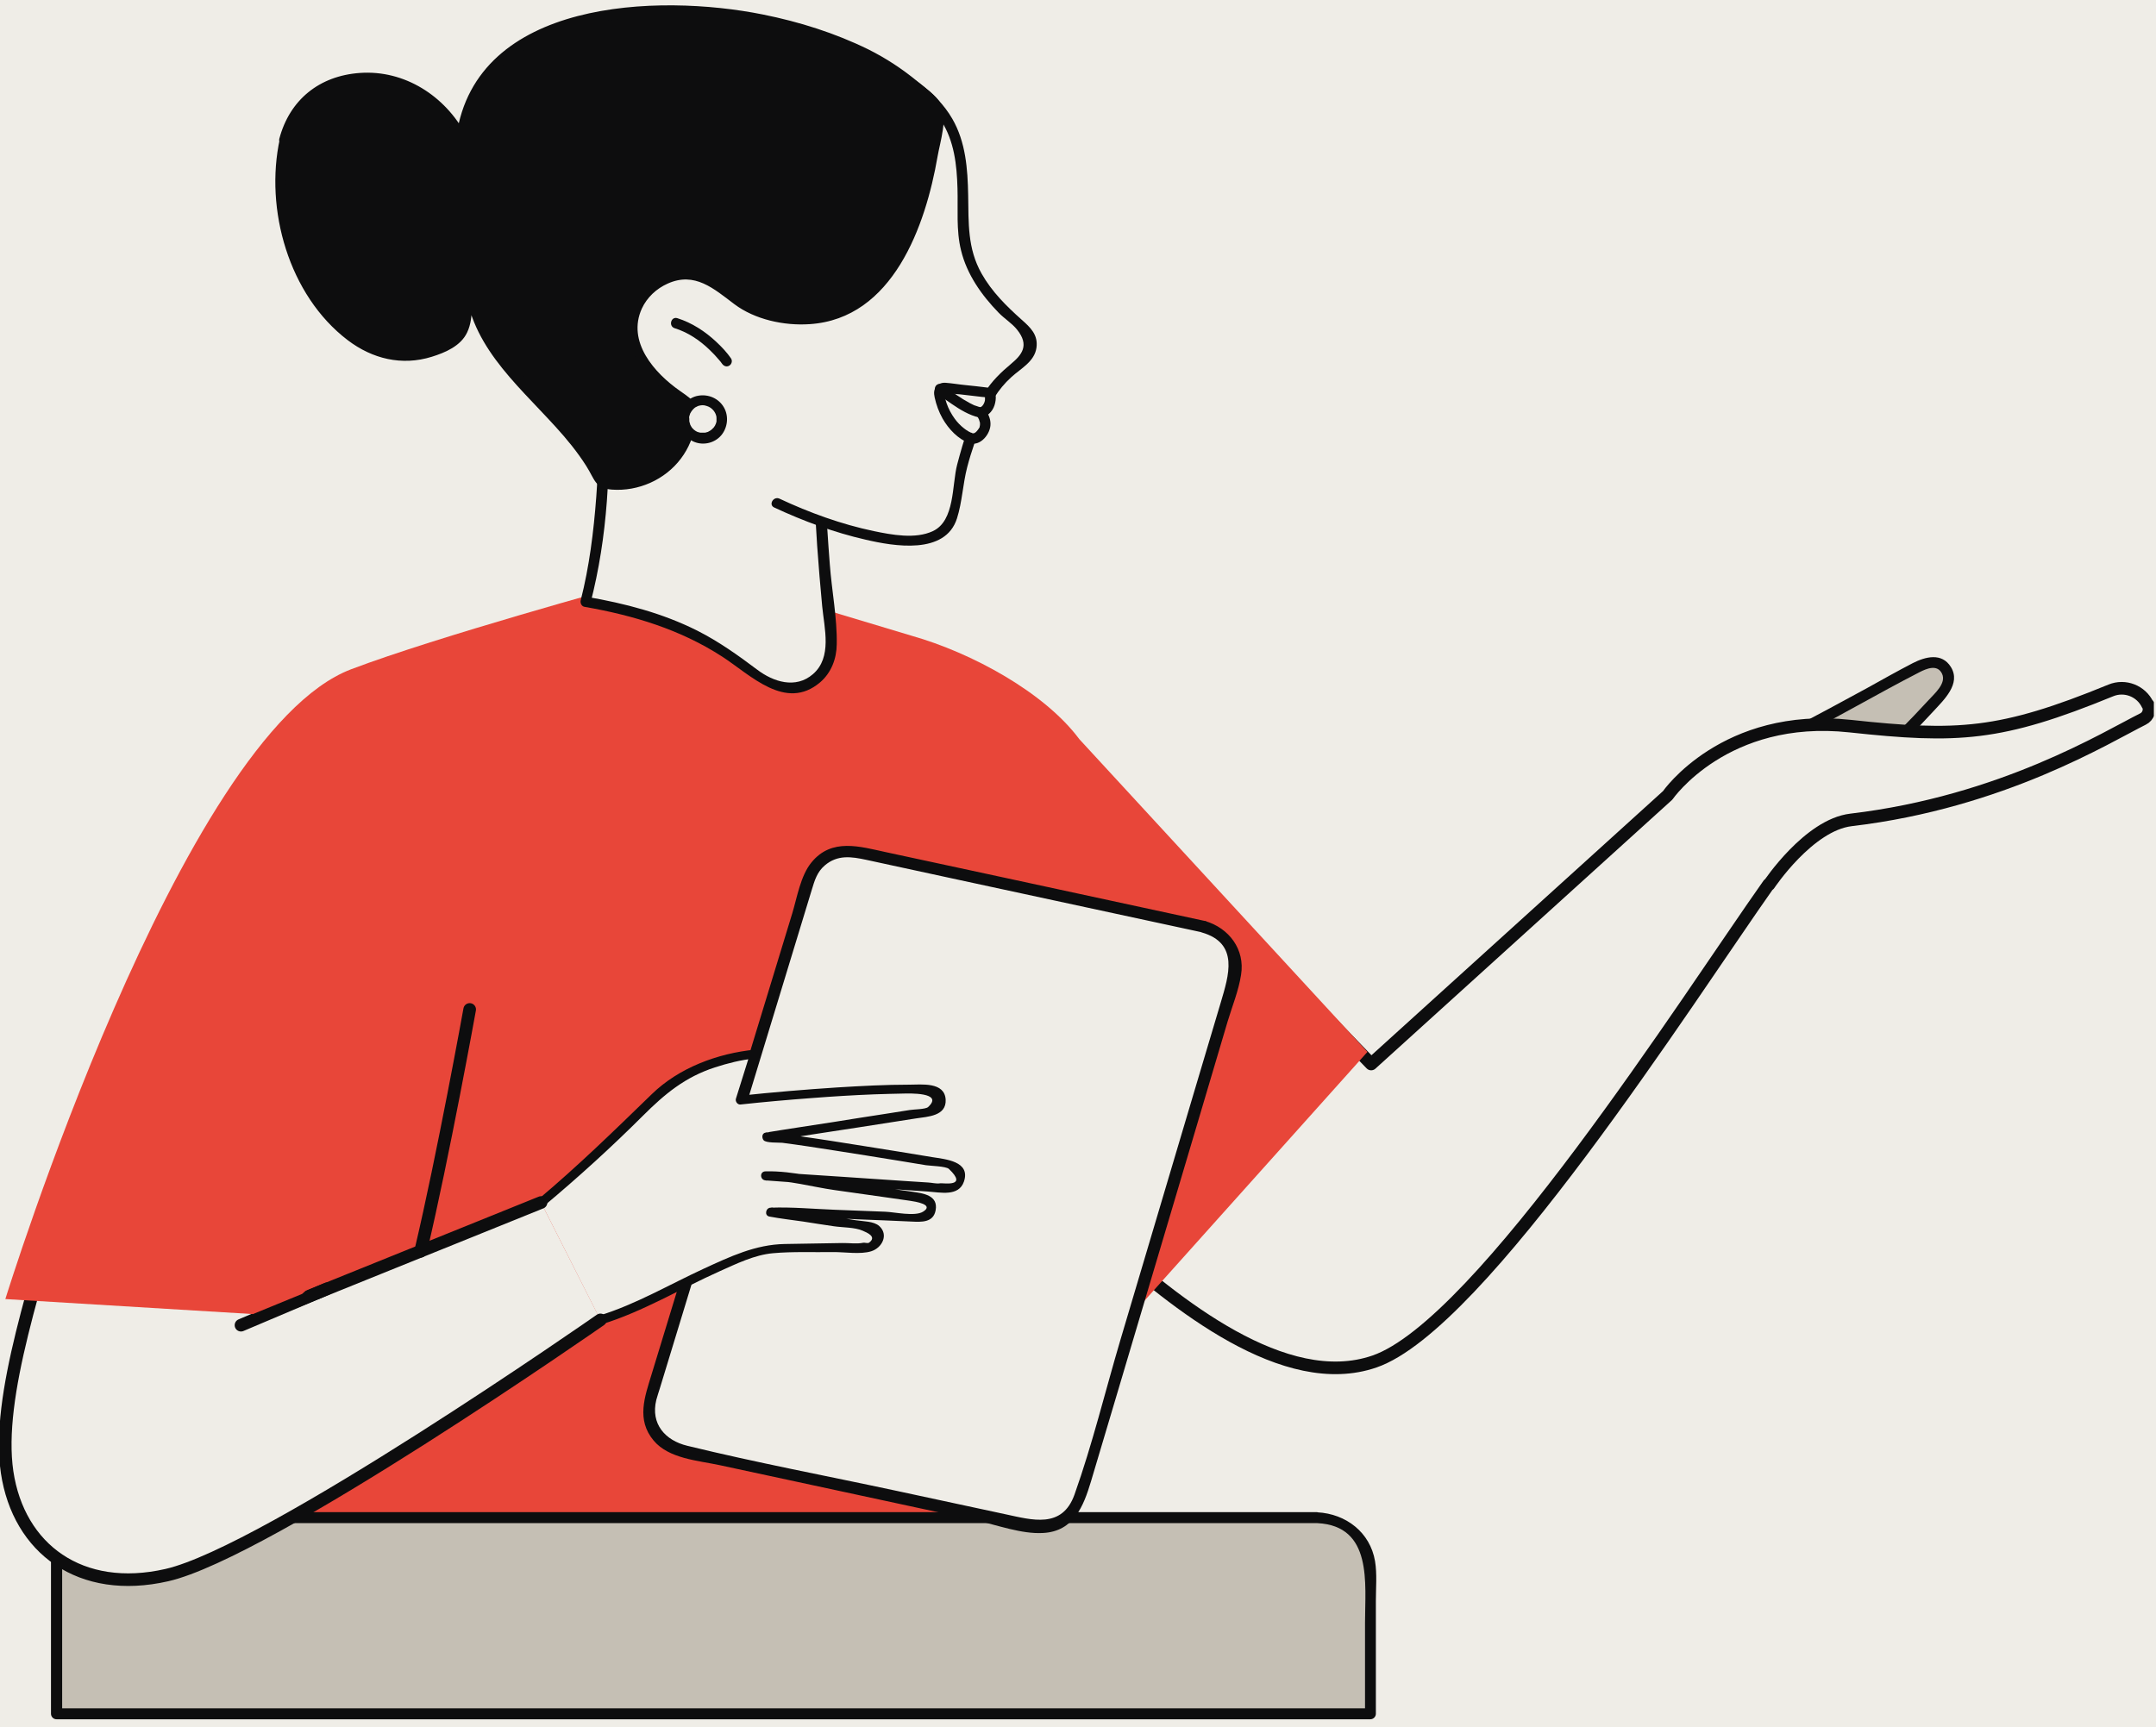
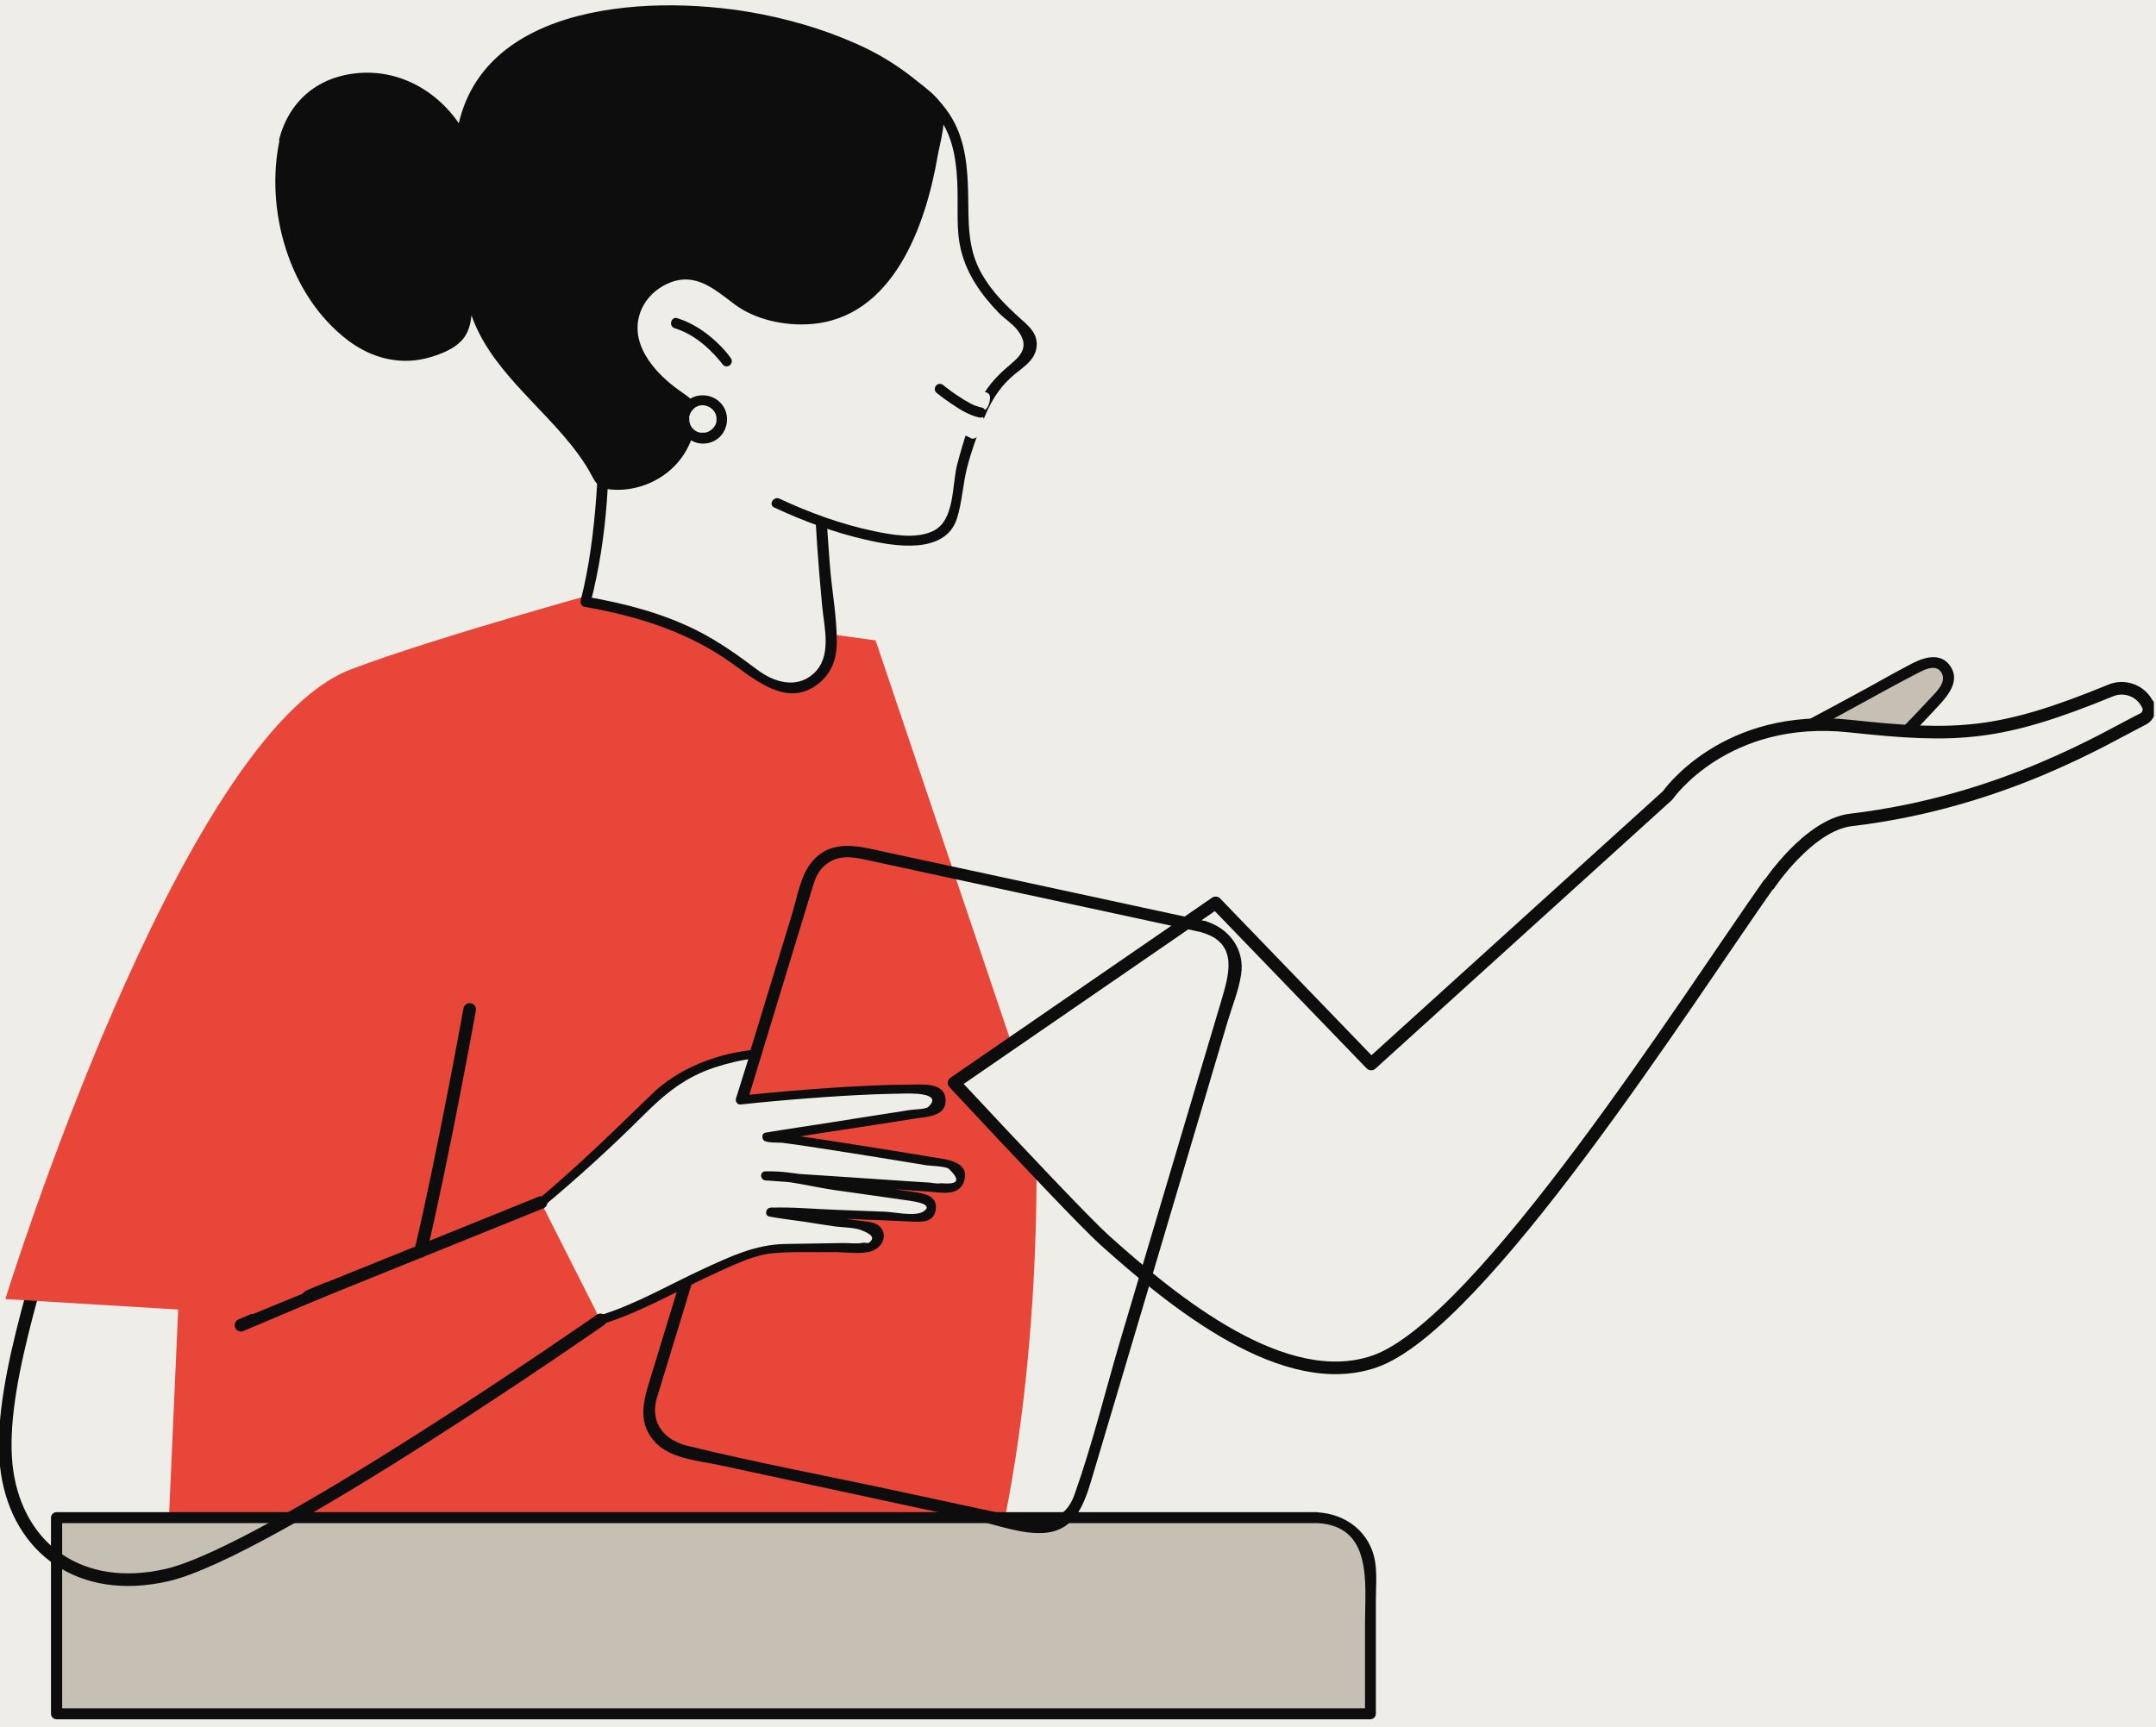
<svg xmlns="http://www.w3.org/2000/svg" width="171" height="137" viewBox="0 0 171 137" fill="none">
  <rect width="171" height="137" fill="#D3D8E0" />
  <g clip-path="url(#clip0_5_14)">
    <rect width="1440" height="8784" transform="translate(-1107 -2505)" fill="white" />
    <rect width="1440" height="880" transform="translate(-1107 -375)" fill="#EFEDE7" />
    <rect x="-146.5" y="-142" width="429" height="429" fill="#EFEDE7" />
    <rect x="-146.5" y="-142" width="429" height="429" stroke="#7C796A" />
    <g clip-path="url(#clip1_5_14)">
      <path d="M82.128 88.417C82.128 88.417 83.027 106.68 78.958 123.854H13.247L15.275 78.133L45.698 47.563L69.446 50.803L82.128 88.417Z" fill="#E84639" />
      <path d="M104.478 120.396H4.493V135.956H108.701V124.597C108.701 122.279 106.814 120.396 104.491 120.396H104.478Z" fill="#C5BFB4" />
      <path d="M104.478 119.961C93.169 119.961 81.872 119.961 70.563 119.961C52.669 119.961 34.775 119.961 16.881 119.961C12.747 119.961 8.614 119.961 4.48 119.961C4.249 119.961 4.044 120.153 4.044 120.396C4.044 125.583 4.044 130.77 4.044 135.956C4.044 136.187 4.236 136.392 4.48 136.392C16.277 136.392 28.074 136.392 39.871 136.392H95.852C100.126 136.392 104.401 136.392 108.688 136.392C108.919 136.392 109.125 136.2 109.125 135.956V127.004C109.125 125.98 109.227 124.879 109.06 123.854C108.675 121.562 106.75 120.089 104.478 119.973C103.926 119.948 103.926 120.806 104.478 120.832C108.894 121.049 108.265 125.634 108.265 128.721V135.956C108.406 135.816 108.547 135.675 108.701 135.521C96.904 135.521 85.107 135.521 73.31 135.521H17.33C13.055 135.521 8.781 135.521 4.493 135.521L4.93 135.956C4.93 130.77 4.93 125.583 4.93 120.396L4.493 120.832C15.802 120.832 27.099 120.832 38.408 120.832C56.302 120.832 74.196 120.832 92.09 120.832C96.224 120.832 100.357 120.832 104.491 120.832C105.043 120.832 105.055 119.973 104.491 119.973L104.478 119.961Z" fill="#0D0D0E" />
      <path d="M151.01 58.218C150.779 58.398 150.689 58.705 150.779 58.974C150.805 59.038 150.83 59.089 150.856 59.141C148.507 59.909 146.196 60.844 143.937 61.92C143.27 60.703 142.692 59.474 142.191 58.206C146.813 55.849 151.459 53.147 152.538 52.673C153.154 52.404 153.873 52.507 154.284 53.044C154.746 53.646 154.489 54.389 154.014 54.978C153.18 56.016 150.985 58.218 150.985 58.218H151.01Z" fill="#C5BFB4" />
      <path d="M150.702 57.911C150.279 58.334 150.227 58.833 150.484 59.371L150.754 58.731C148.353 59.512 146.017 60.472 143.732 61.548L144.335 61.702C143.694 60.536 143.129 59.333 142.628 58.103L142.423 58.603C145.735 56.912 148.931 55.029 152.243 53.326C152.795 53.044 153.655 52.673 154.027 53.441C154.399 54.21 153.424 55.029 152.962 55.542C152.217 56.349 151.46 57.143 150.69 57.924C150.292 58.334 150.908 58.948 151.319 58.551C151.999 57.86 152.679 57.156 153.334 56.438C154.168 55.529 155.555 54.248 154.733 52.916C154.014 51.751 152.705 52.097 151.704 52.609C150.471 53.249 149.265 53.928 148.045 54.607C146.03 55.708 144.015 56.797 141.973 57.847C141.819 57.924 141.704 58.167 141.768 58.346C142.294 59.653 142.885 60.921 143.565 62.163C143.681 62.381 143.963 62.419 144.169 62.317C146.376 61.267 148.649 60.344 150.972 59.589C151.254 59.499 151.37 59.205 151.242 58.948L151.319 58.564C151.716 58.167 151.1 57.54 150.69 57.937L150.702 57.911Z" fill="#0D0D0E" />
      <path d="M170.342 55.913C169.829 54.812 168.532 54.312 167.415 54.773C158.648 58.372 155.272 58.526 146.735 57.604C136.8 56.528 132.269 63.098 132.269 63.098L108.752 84.409L96.416 71.627L75.672 85.907C81.089 91.721 86.198 97.113 87.61 98.381C93.245 103.44 101.91 110.458 109.009 108.012C117.455 105.105 133.899 79.183 140.279 70.154L140.304 70.18C140.304 70.18 143.449 65.442 146.812 65.044C158.828 63.623 167.159 58.436 169.97 57.04C170.393 56.835 170.56 56.323 170.368 55.9L170.342 55.913Z" fill="#EFEDE7" stroke="#0D0D0E" stroke-linecap="round" stroke-linejoin="round" />
-       <path d="M63.349 47.742L72.296 50.432C77.084 51.789 82.847 54.927 85.607 58.641L108.457 83.448L85.325 109.267L63.349 85.536V47.742Z" fill="#E84639" />
-       <path d="M95.44 73.523L67.944 67.58C66.288 67.222 64.62 68.195 64.132 69.822L51.603 110.957C51.051 112.776 52.168 114.684 54.042 115.094L81.834 121.075C83.502 121.433 85.171 120.447 85.659 118.821L97.892 77.647C98.431 75.828 97.314 73.933 95.453 73.535L95.44 73.523Z" fill="#EFEDE7" />
      <path d="M95.569 73.062C90.306 71.922 85.056 70.795 79.793 69.655L70.281 67.606C68.201 67.158 65.968 66.453 64.363 68.413C63.49 69.476 63.221 71.192 62.836 72.46L60.371 80.541C58.215 87.597 56.071 94.654 53.914 101.711L51.681 109.024C51.142 110.804 50.448 112.622 51.847 114.287C53.054 115.722 55.352 115.862 57.085 116.234L67.02 118.373L77.418 120.614C79.061 120.972 81.025 121.715 82.732 121.613C85.171 121.485 85.942 119.474 86.532 117.515L88.599 110.573L94.876 89.442L97.366 81.04C97.726 79.837 98.239 78.594 98.432 77.339C98.765 75.316 97.469 73.612 95.569 73.062C94.979 72.895 94.735 73.805 95.312 73.971C98.316 74.829 97.443 77.416 96.827 79.516L94.748 86.496C92.784 93.092 90.832 99.687 88.868 106.283C87.662 110.355 86.648 114.556 85.223 118.565C84.247 121.305 81.847 120.575 79.742 120.127L71.167 118.283C65.621 117.092 60.024 116.042 54.517 114.697C52.759 114.274 51.591 112.968 52.053 111.06C52.13 110.752 52.245 110.445 52.335 110.138L54.12 104.285C57.547 93.053 60.974 81.809 64.389 70.577C64.607 69.86 64.8 69.181 65.416 68.656C66.43 67.785 67.547 67.965 68.689 68.208L76.083 69.809L94.067 73.689L95.312 73.958C95.903 74.086 96.159 73.177 95.569 73.049V73.062Z" fill="#0D0D0E" />
      <path d="M42.913 95.397C42.913 95.397 47.907 91.235 51.924 87.047C54.761 84.101 59.857 83.627 59.857 83.627L58.715 87.277C58.715 87.277 68.779 86.202 73.811 86.445C74.234 86.471 74.581 86.816 74.62 87.239C74.658 87.687 74.35 88.097 73.901 88.174C70.871 88.648 60.191 90.313 60.846 90.21C61.501 90.108 71.898 91.837 75.351 92.413C75.929 92.515 76.275 93.105 76.083 93.655C75.942 94.065 75.557 94.321 75.12 94.296C72.078 94.091 60.448 93.297 60.705 93.309C60.961 93.322 70.127 94.616 73.207 95.051C73.708 95.128 74.016 95.653 73.824 96.127C73.695 96.434 73.4 96.639 73.066 96.614C70.602 96.486 60.756 96.127 61.115 96.165C61.513 96.204 66.751 97.023 69.138 97.408C69.677 97.497 69.934 98.125 69.6 98.56C69.459 98.74 69.254 98.842 68.997 98.97C68.997 98.97 63.233 99.06 61.308 99.098C58.779 99.149 50.795 103.824 47.637 104.746" fill="#EFEDE7" />
      <path d="M43.169 95.653C45.878 93.386 48.497 91.004 51 88.507C52.733 86.778 54.337 85.446 56.699 84.678C57.726 84.345 58.792 84.076 59.857 83.973L59.511 83.512L58.368 87.162C58.304 87.367 58.484 87.636 58.715 87.623C60.602 87.418 62.489 87.252 64.376 87.111C66.019 86.983 67.675 86.88 69.331 86.816C70.126 86.791 70.922 86.765 71.718 86.752C71.975 86.752 74.927 86.624 73.605 87.828C73.4 88.007 72.437 88.007 72.155 88.059C71.538 88.161 70.909 88.251 70.293 88.353C68.881 88.571 67.469 88.789 66.057 89.019C64.273 89.301 62.489 89.557 60.717 89.852C60.422 89.903 60.409 90.261 60.563 90.454C60.756 90.684 61.744 90.633 62.039 90.658C63.426 90.838 64.825 91.055 66.211 91.273C67.893 91.529 69.587 91.811 71.269 92.08C72.001 92.195 72.719 92.323 73.451 92.439C73.772 92.49 75.03 92.515 75.261 92.733C76.814 94.206 74.812 93.835 74.568 93.873C74.273 93.924 73.9 93.822 73.605 93.809C73.015 93.77 72.411 93.732 71.821 93.694C70.178 93.578 68.522 93.476 66.879 93.361C64.825 93.22 62.784 93.105 60.73 92.938V93.655C62.489 93.604 64.453 94.168 66.198 94.411C67.559 94.603 68.92 94.795 70.268 94.987C70.897 95.077 71.526 95.166 72.155 95.256C72.578 95.32 74.144 95.551 73.207 96.127C72.553 96.524 70.948 96.153 70.203 96.127C68.881 96.076 67.546 96.025 66.224 95.973C64.53 95.909 62.81 95.743 61.115 95.807C60.73 95.82 60.602 96.434 61.025 96.511C61.911 96.678 62.822 96.78 63.708 96.908C64.517 97.036 65.326 97.164 66.134 97.28C66.802 97.382 67.816 97.356 68.432 97.638C68.714 97.766 69.6 98.099 68.92 98.586C68.83 98.65 68.586 98.573 68.483 98.586C67.97 98.701 67.315 98.599 66.789 98.612C65.274 98.637 63.76 98.663 62.245 98.688C59.921 98.727 57.906 99.687 55.814 100.648C53.092 101.903 50.422 103.478 47.547 104.362C47.11 104.503 47.29 105.194 47.739 105.053C50.987 104.054 53.978 102.236 57.072 100.853C58.394 100.264 59.844 99.546 61.321 99.418C62.887 99.277 64.504 99.354 66.07 99.329C66.969 99.316 68.239 99.534 69.1 99.265C69.96 98.996 70.499 97.958 69.741 97.267C69.305 96.87 68.445 96.895 67.893 96.806C66.956 96.652 66.006 96.511 65.069 96.37C63.798 96.178 62.399 96.012 61.192 95.781L61.102 96.486C63.374 96.409 65.698 96.639 67.983 96.729C69.42 96.78 70.858 96.844 72.296 96.908C73.092 96.947 74.029 96.998 74.209 96.012C74.427 94.808 73.207 94.667 72.334 94.539C70.73 94.308 69.112 94.091 67.508 93.86C65.338 93.553 62.912 92.861 60.717 92.925C60.242 92.925 60.255 93.604 60.717 93.642C63.361 93.847 66.019 94.001 68.676 94.193C70.319 94.308 71.962 94.411 73.605 94.526C74.568 94.59 76.044 94.949 76.455 93.732C76.994 92.118 74.979 91.965 73.952 91.798C72.193 91.504 70.434 91.222 68.663 90.94C66.892 90.658 64.979 90.351 63.13 90.095C62.578 90.018 62.026 89.916 61.474 89.877C61.333 89.877 61.115 89.8 60.974 89.839C60.64 89.916 60.833 89.647 61.077 89.954L60.923 90.556C63.297 90.159 65.672 89.813 68.06 89.442C69.587 89.198 71.128 88.968 72.655 88.725C73.579 88.584 75.069 88.545 75.004 87.239C74.927 85.805 73.079 86.048 72.116 86.048C70.216 86.048 68.329 86.15 66.43 86.266C63.862 86.432 61.295 86.65 58.74 86.919L59.087 87.38L60.229 83.73C60.294 83.525 60.114 83.256 59.883 83.269C56.917 83.563 53.85 84.703 51.693 86.803C48.753 89.659 45.827 92.515 42.682 95.154C42.322 95.448 42.836 95.96 43.195 95.666L43.169 95.653Z" fill="#0D0D0E" />
-       <path d="M42.912 95.397L23.478 103.248L27.894 86.343L5.545 92.234C2.939 101.672 -0.321 110.765 0.564 116.785C1.476 122.881 6.392 126.518 13.234 124.955C21.218 123.137 47.623 104.708 47.623 104.708" fill="#EFEDE7" />
      <path d="M42.912 95.397L23.478 103.248L27.894 86.343L5.545 92.234C2.939 101.672 -0.321 110.765 0.564 116.785C1.476 122.881 6.392 126.518 13.234 124.955C21.218 123.137 47.623 104.708 47.623 104.708" stroke="#0D0D0E" stroke-linecap="round" stroke-linejoin="round" />
      <path d="M25.942 102.236L19.113 105.13" stroke="#0D0D0E" stroke-linecap="round" stroke-linejoin="round" />
      <path d="M49.511 46.436C49.511 46.436 34.685 50.496 27.843 53.096C14.275 58.244 0.424 103.056 0.424 103.056L20.064 104.247L23.966 102.646L43.041 85.548L49.511 46.436Z" fill="#E84639" />
      <path d="M33.362 99.265C35.159 91.683 37.252 80.08 37.252 80.08L33.362 99.265Z" fill="#E84639" />
      <path d="M33.362 99.265C35.159 91.683 37.252 80.08 37.252 80.08" stroke="#0D0D0E" stroke-linecap="round" stroke-linejoin="round" />
      <path d="M65.03 39.149C65.03 39.149 65.094 43.093 65.877 50.496C66.275 54.223 62.668 55.811 59.87 53.518C54.979 49.535 50.435 48.434 46.417 47.755C46.417 47.755 49.382 36.421 46.725 24.844L46.635 8.502L68.188 5.556L73.4 23.473L65.03 39.149Z" fill="#EFEDE7" />
      <path d="M64.607 39.149C64.632 40.532 64.722 41.915 64.812 43.298C64.928 44.899 65.056 46.487 65.21 48.088C65.377 49.843 66.019 52.148 64.478 53.48C63.105 54.671 61.334 54.095 60.05 53.121C58.535 51.981 57.008 50.893 55.313 50.035C52.54 48.639 49.562 47.87 46.533 47.345L46.828 47.858C48.189 42.62 48.51 36.92 48.138 31.542C47.958 28.929 47.162 26.368 47.149 23.768L47.123 17.774L47.085 10.986C47.085 10.359 47.2 9.603 47.085 8.989C47.072 8.886 47.136 8.643 47.085 8.566C47.033 8.489 46.725 8.745 46.931 8.873C47.111 8.989 47.996 8.732 48.202 8.694L50.512 8.374L57.239 7.452C60.936 6.952 64.632 6.44 68.329 5.941L67.816 5.646C69.305 10.756 70.794 15.879 72.27 20.989C72.501 21.796 72.771 22.602 72.976 23.422C73.066 23.781 73.13 23.038 73.002 23.345C72.874 23.652 72.681 23.96 72.514 24.255L68.278 32.195C67.084 34.436 65.891 36.677 64.697 38.918C64.44 39.392 65.172 39.815 65.416 39.341C67.944 34.615 70.46 29.89 72.989 25.151C73.22 24.715 73.759 24.075 73.824 23.563C73.888 23.051 73.554 22.41 73.426 21.962C72.527 18.875 71.629 15.802 70.743 12.715C70.037 10.282 69.331 7.862 68.625 5.428C68.561 5.185 68.342 5.108 68.111 5.134C60.923 6.12 53.747 7.093 46.559 8.079C46.379 8.105 46.251 8.323 46.251 8.476C46.276 12.523 46.289 16.57 46.315 20.63C46.315 22 46.199 23.448 46.34 24.818C46.61 27.456 47.265 30.03 47.393 32.707C47.496 34.948 47.457 37.202 47.29 39.444C47.085 42.184 46.738 44.963 46.058 47.627C46.007 47.832 46.122 48.101 46.353 48.139C50.243 48.818 53.953 49.932 57.29 52.097C59.524 53.544 62.309 56.451 65.043 54.133C65.929 53.377 66.353 52.263 66.365 51.111C66.404 49.023 65.968 46.846 65.814 44.758C65.672 42.889 65.531 41.006 65.493 39.123C65.493 38.585 64.645 38.585 64.658 39.123L64.607 39.149Z" fill="#0D0D0E" />
      <path d="M69.459 4.98C76.378 8.476 76.417 11.499 76.391 17.441C76.391 19.721 76.866 22.513 81.205 26.047C81.988 26.688 82.014 27.879 81.243 28.532C79.921 29.646 78.702 30.402 77.803 32.681C77.007 34.692 76.16 36.703 75.608 40.571C74.812 46.116 61.616 39.917 61.616 39.917" fill="#EFEDE7" />
      <path d="M69.241 5.339C71.269 6.389 73.413 7.618 74.658 9.591C75.685 11.191 75.891 13.087 75.942 14.944C75.993 16.583 75.826 18.261 76.224 19.862C76.686 21.77 77.855 23.422 79.215 24.818C79.665 25.279 80.281 25.663 80.666 26.15C81.667 27.392 81.051 28.148 80.191 28.865C79.395 29.531 78.663 30.235 78.111 31.119C77.059 32.797 76.417 34.961 75.916 36.856C75.493 38.47 75.749 41.313 73.991 42.133C72.604 42.786 70.73 42.428 69.305 42.133C66.738 41.595 64.196 40.673 61.822 39.559C61.347 39.341 60.923 40.045 61.411 40.263C63.721 41.339 66.173 42.248 68.651 42.812C70.897 43.337 74.979 44.041 75.903 41.121C76.314 39.828 76.366 38.393 76.712 37.061C77.033 35.819 77.469 34.615 77.945 33.424C78.484 32.054 79.113 30.914 80.216 29.915C80.974 29.224 82.052 28.686 82.206 27.584C82.347 26.56 81.731 25.983 81.038 25.369C79.819 24.28 78.663 23.14 77.855 21.706C76.725 19.708 76.828 17.684 76.789 15.482C76.751 13.407 76.597 11.268 75.531 9.424C74.235 7.183 71.886 5.774 69.652 4.621C69.19 4.378 68.766 5.082 69.241 5.326V5.339Z" fill="#0D0D0E" />
      <path d="M57.65 28.673C57.65 28.673 56.071 26.406 53.632 25.663L57.65 28.673Z" fill="#EFEDE7" />
      <path d="M57.996 28.455C57.663 27.968 57.252 27.533 56.815 27.123C55.929 26.291 54.89 25.612 53.722 25.241C53.221 25.087 53.003 25.868 53.503 26.035C54.543 26.355 55.48 26.982 56.263 27.738C56.533 27.994 56.802 28.276 57.046 28.57C57.085 28.622 57.136 28.673 57.175 28.724C57.264 28.826 57.136 28.673 57.2 28.762C57.226 28.801 57.252 28.826 57.277 28.865C57.406 29.044 57.637 29.134 57.842 29.006C58.022 28.903 58.112 28.634 57.983 28.442L57.996 28.455Z" fill="#0D0D0E" />
      <path d="M22.592 11.102C23.285 8.143 25.25 6.837 27.406 6.35C31.154 5.518 34.941 7.49 36.623 10.884C36.623 10.833 36.623 10.794 36.648 10.743C37.727 4.34 42.823 0.562 55.608 0.933C59.895 1.061 65.685 2.585 69.51 4.685C72.578 6.363 74.427 8.592 74.427 8.592C74.427 8.592 73.631 28.391 60.768 24.895C59.921 24.664 58.843 24.126 58.214 23.524C55.736 21.117 53.233 21.309 51.436 23.038C49.857 24.549 48.702 28.378 54.748 31.99C55.326 36.165 51.436 39.123 47.714 38.278C44.569 31.759 37.444 29.275 37.226 22C36.648 23.729 37.534 26.047 35.904 27.059C34.813 27.738 33.542 28.199 32.066 28.212C26.199 28.276 20.731 18.94 22.579 11.102H22.592Z" fill="#0D0D0E" />
      <path d="M22.99 11.217C23.761 8.31 26.033 6.619 29.049 6.581C32.066 6.542 34.851 8.412 36.276 11.102C36.43 11.383 36.969 11.358 37.021 10.999C38.369 1.625 49.896 0.677 57.457 1.471C63.079 2.073 69.228 4.007 73.336 8.028C73.554 8.246 73.772 8.464 73.99 8.707C74.209 8.95 74.055 8.822 74.016 8.604C74.042 8.758 74.016 8.976 73.978 9.129C73.836 9.962 73.811 10.82 73.682 11.665C72.861 16.89 70.601 24.434 64.247 24.882C63.349 24.946 62.437 24.856 61.564 24.664C59.896 24.306 58.882 23.384 57.547 22.423C55.891 21.245 53.85 20.925 52.065 22.026C49.421 23.678 49.19 26.944 50.987 29.326C51.706 30.274 52.617 30.991 53.554 31.708C54.492 32.425 54.53 32.925 54.248 34.065C54.055 34.807 53.708 35.473 53.221 36.062C52.232 37.254 50.563 38.124 48.972 38.022C47.585 37.932 47.008 36.139 46.237 35.115C43.016 30.901 37.945 27.802 37.65 22C37.624 21.552 36.969 21.437 36.841 21.898C36.584 22.858 36.636 23.819 36.559 24.805C36.405 26.841 34.453 27.61 32.618 27.789C30.436 27.994 28.485 26.88 26.983 25.369C23.414 21.77 21.925 16.122 22.99 11.23C23.106 10.717 22.31 10.5 22.195 11.012C20.975 16.596 22.901 23.422 27.573 26.982C29.524 28.468 31.873 29.044 34.248 28.302C35.326 27.968 36.546 27.443 37.047 26.38C37.675 25.087 37.252 23.499 37.624 22.128L36.815 22.026C37.072 27.2 40.821 30.287 44.068 33.86C44.954 34.833 45.788 35.845 46.494 36.959C47.2 38.073 47.187 38.739 48.535 38.842C50.628 38.995 52.746 38.06 54.004 36.383C54.633 35.55 55.018 34.602 55.146 33.565C55.339 31.964 55.146 31.862 53.94 31.017C51.898 29.595 49.703 27.11 50.91 24.472C51.321 23.588 52.065 22.897 52.951 22.5C55.108 21.527 56.622 22.91 58.24 24.126C59.857 25.343 62.168 25.855 64.222 25.715C70.82 25.279 73.413 17.915 74.363 12.408C74.555 11.294 75.197 9.283 74.619 8.233C74.247 7.554 73.336 6.939 72.758 6.453C71.564 5.467 70.255 4.609 68.868 3.917C66.237 2.624 63.387 1.727 60.512 1.151C52.181 -0.527 37.752 -0.053 36.199 10.794L36.944 10.692C35.301 7.618 32.092 5.531 28.536 5.787C25.327 6.017 22.977 7.913 22.156 10.999C22.015 11.512 22.811 11.729 22.952 11.217H22.99Z" fill="#0D0D0E" />
      <path d="M76.994 34.743C76.16 34.449 74.812 33.296 74.44 31.209C74.388 30.94 74.62 30.696 74.889 30.735L78.175 31.119C78.368 31.145 78.522 31.311 78.522 31.516C78.522 31.913 78.394 32.515 77.764 32.745C77.764 32.745 78.714 33.86 77.418 34.718C77.29 34.807 77.135 34.82 76.994 34.769V34.743Z" fill="#EFEDE7" />
-       <path d="M77.097 34.346C77.097 34.346 77.045 34.321 77.019 34.321C77.122 34.359 77.019 34.321 77.007 34.321C76.942 34.295 76.891 34.257 76.827 34.231C76.698 34.154 76.519 34.039 76.468 33.988C76.185 33.77 75.928 33.501 75.723 33.219C75.453 32.848 75.235 32.438 75.081 32.003C75.004 31.772 74.94 31.554 74.889 31.311C74.889 31.247 74.837 31.145 74.863 31.132C74.824 31.157 74.863 31.132 74.901 31.145C75.299 31.234 75.736 31.247 76.147 31.285L77.905 31.49C77.982 31.49 78.059 31.503 78.136 31.516C78.239 31.529 78.123 31.516 78.123 31.516C78.123 31.516 78.123 31.619 78.123 31.631C78.123 31.657 78.123 31.683 78.123 31.708C78.123 31.67 78.123 31.67 78.123 31.721C78.123 31.759 78.111 31.811 78.098 31.849C78.098 31.875 78.046 31.99 78.059 31.964C77.982 32.144 77.879 32.272 77.687 32.348C77.392 32.464 77.289 32.784 77.507 33.027C77.546 33.078 77.43 32.912 77.494 33.002C77.52 33.04 77.546 33.078 77.571 33.13C77.584 33.155 77.61 33.194 77.623 33.232C77.674 33.335 77.623 33.206 77.648 33.283C77.674 33.373 77.7 33.45 77.725 33.539C77.725 33.565 77.725 33.565 77.725 33.527C77.725 33.552 77.725 33.578 77.725 33.603C77.725 33.655 77.725 33.706 77.725 33.757C77.725 33.68 77.7 33.834 77.7 33.86C77.687 33.911 77.7 33.898 77.661 33.949C77.571 34.103 77.34 34.423 77.148 34.372C76.634 34.231 76.416 35.012 76.93 35.166C77.777 35.409 78.573 34.41 78.56 33.629C78.56 33.206 78.38 32.784 78.098 32.464L77.918 33.142C78.457 32.938 78.817 32.515 78.932 31.951C78.984 31.695 79.022 31.413 78.894 31.17C78.765 30.901 78.508 30.76 78.226 30.735C77.7 30.671 77.161 30.607 76.621 30.555C76.082 30.504 75.505 30.402 74.953 30.363C74.722 30.351 74.491 30.427 74.324 30.594C74.054 30.863 74.054 31.183 74.131 31.529C74.26 32.118 74.465 32.681 74.76 33.206C75.248 34.052 75.993 34.846 76.93 35.179C77.135 35.256 77.379 35.089 77.43 34.897C77.494 34.666 77.353 34.474 77.148 34.398L77.097 34.346Z" fill="#0D0D0E" />
      <path d="M74.542 30.85C74.542 30.85 76.48 32.464 77.764 32.72L74.542 30.85Z" fill="#EFEDE7" />
      <path d="M74.26 31.145C74.645 31.465 75.056 31.759 75.48 32.041C76.134 32.489 76.879 32.95 77.662 33.117C77.88 33.168 78.111 33.053 78.163 32.835C78.214 32.63 78.098 32.374 77.88 32.336C77.701 32.297 77.534 32.246 77.367 32.182C77.277 32.144 77.405 32.195 77.315 32.169C77.264 32.144 77.213 32.131 77.174 32.105C77.084 32.067 77.007 32.016 76.917 31.977C76.558 31.785 76.224 31.58 75.891 31.349C75.621 31.17 75.351 30.978 75.095 30.773C75.018 30.722 75.172 30.824 75.095 30.773C75.069 30.76 75.043 30.735 75.031 30.722C74.992 30.696 74.966 30.671 74.928 30.645C74.902 30.619 74.864 30.594 74.838 30.568C74.671 30.427 74.427 30.402 74.26 30.568C74.119 30.709 74.093 31.004 74.26 31.145Z" fill="#0D0D0E" />
      <path d="M55.763 34.769C56.592 34.769 57.264 34.098 57.264 33.27C57.264 32.443 56.592 31.772 55.763 31.772C54.933 31.772 54.261 32.443 54.261 33.27C54.261 34.098 54.933 34.769 55.763 34.769Z" fill="#EFEDE7" />
      <path d="M53.85 33.245C53.85 34.052 54.337 34.769 55.082 35.063C55.827 35.358 56.7 35.128 57.2 34.538C57.701 33.949 57.829 33.04 57.418 32.323C57.008 31.606 56.199 31.26 55.403 31.388C54.504 31.529 53.863 32.348 53.837 33.232C53.837 33.45 54.029 33.642 54.248 33.642C54.479 33.642 54.646 33.45 54.658 33.232C54.658 33.194 54.658 33.142 54.658 33.104C54.658 33.168 54.658 33.104 54.658 33.091C54.671 33.027 54.684 32.963 54.71 32.899C54.71 32.899 54.761 32.771 54.723 32.848C54.723 32.822 54.748 32.797 54.761 32.771C54.8 32.707 54.838 32.63 54.889 32.566C54.851 32.617 54.889 32.566 54.915 32.541C54.941 32.515 54.954 32.489 54.979 32.464C54.992 32.451 55.018 32.425 55.031 32.413C55.031 32.413 55.133 32.336 55.069 32.374C55.121 32.336 55.172 32.297 55.236 32.272C55.262 32.272 55.288 32.246 55.313 32.233C55.352 32.208 55.364 32.208 55.313 32.233C55.326 32.233 55.352 32.22 55.364 32.208C55.621 32.131 55.801 32.118 56.058 32.208C56.263 32.272 56.456 32.387 56.623 32.605C56.648 32.643 56.661 32.669 56.687 32.707C56.7 32.733 56.712 32.758 56.725 32.771C56.725 32.771 56.776 32.899 56.751 32.822C56.776 32.886 56.789 32.95 56.815 33.014C56.815 33.04 56.815 33.066 56.828 33.091C56.815 33.014 56.828 33.155 56.828 33.168C56.828 33.232 56.828 33.296 56.828 33.36C56.828 33.488 56.841 33.296 56.828 33.411C56.828 33.437 56.828 33.463 56.815 33.488C56.802 33.552 56.776 33.616 56.751 33.68C56.776 33.603 56.725 33.719 56.725 33.732C56.712 33.77 56.687 33.796 56.661 33.834C56.648 33.86 56.623 33.885 56.61 33.911C56.571 33.975 56.674 33.847 56.584 33.937C56.533 33.988 56.494 34.026 56.443 34.077C56.443 34.077 56.353 34.154 56.391 34.116C56.43 34.077 56.327 34.154 56.34 34.154C56.276 34.193 56.199 34.231 56.135 34.27C56.16 34.27 56.199 34.257 56.122 34.27C56.083 34.27 56.045 34.295 56.006 34.308C55.981 34.308 55.955 34.308 55.929 34.321C55.801 34.346 55.968 34.321 55.891 34.321C55.827 34.321 55.75 34.321 55.685 34.321C55.647 34.321 55.621 34.321 55.583 34.321C55.66 34.321 55.544 34.321 55.531 34.321C55.454 34.308 55.377 34.282 55.3 34.257C55.364 34.282 55.288 34.257 55.275 34.244C55.236 34.218 55.198 34.206 55.159 34.18C55.056 34.116 55.005 34.065 54.889 33.937C54.812 33.847 54.915 34.001 54.864 33.898C54.838 33.86 54.825 33.834 54.8 33.796C54.774 33.757 54.761 33.732 54.748 33.693C54.71 33.616 54.748 33.732 54.736 33.642C54.71 33.565 54.684 33.488 54.671 33.411C54.671 33.424 54.671 33.488 54.671 33.399C54.671 33.347 54.671 33.283 54.671 33.232C54.671 32.707 53.85 32.707 53.85 33.232V33.245Z" fill="#0D0D0E" />
    </g>
  </g>
  <defs>
    <clipPath id="clip0_5_14">
      <rect width="1440" height="8784" fill="white" transform="translate(-1107 -2505)" />
    </clipPath>
    <clipPath id="clip1_5_14">
      <rect width="170.83" height="135.984" fill="white" transform="translate(0 0.408)" />
    </clipPath>
  </defs>
</svg>